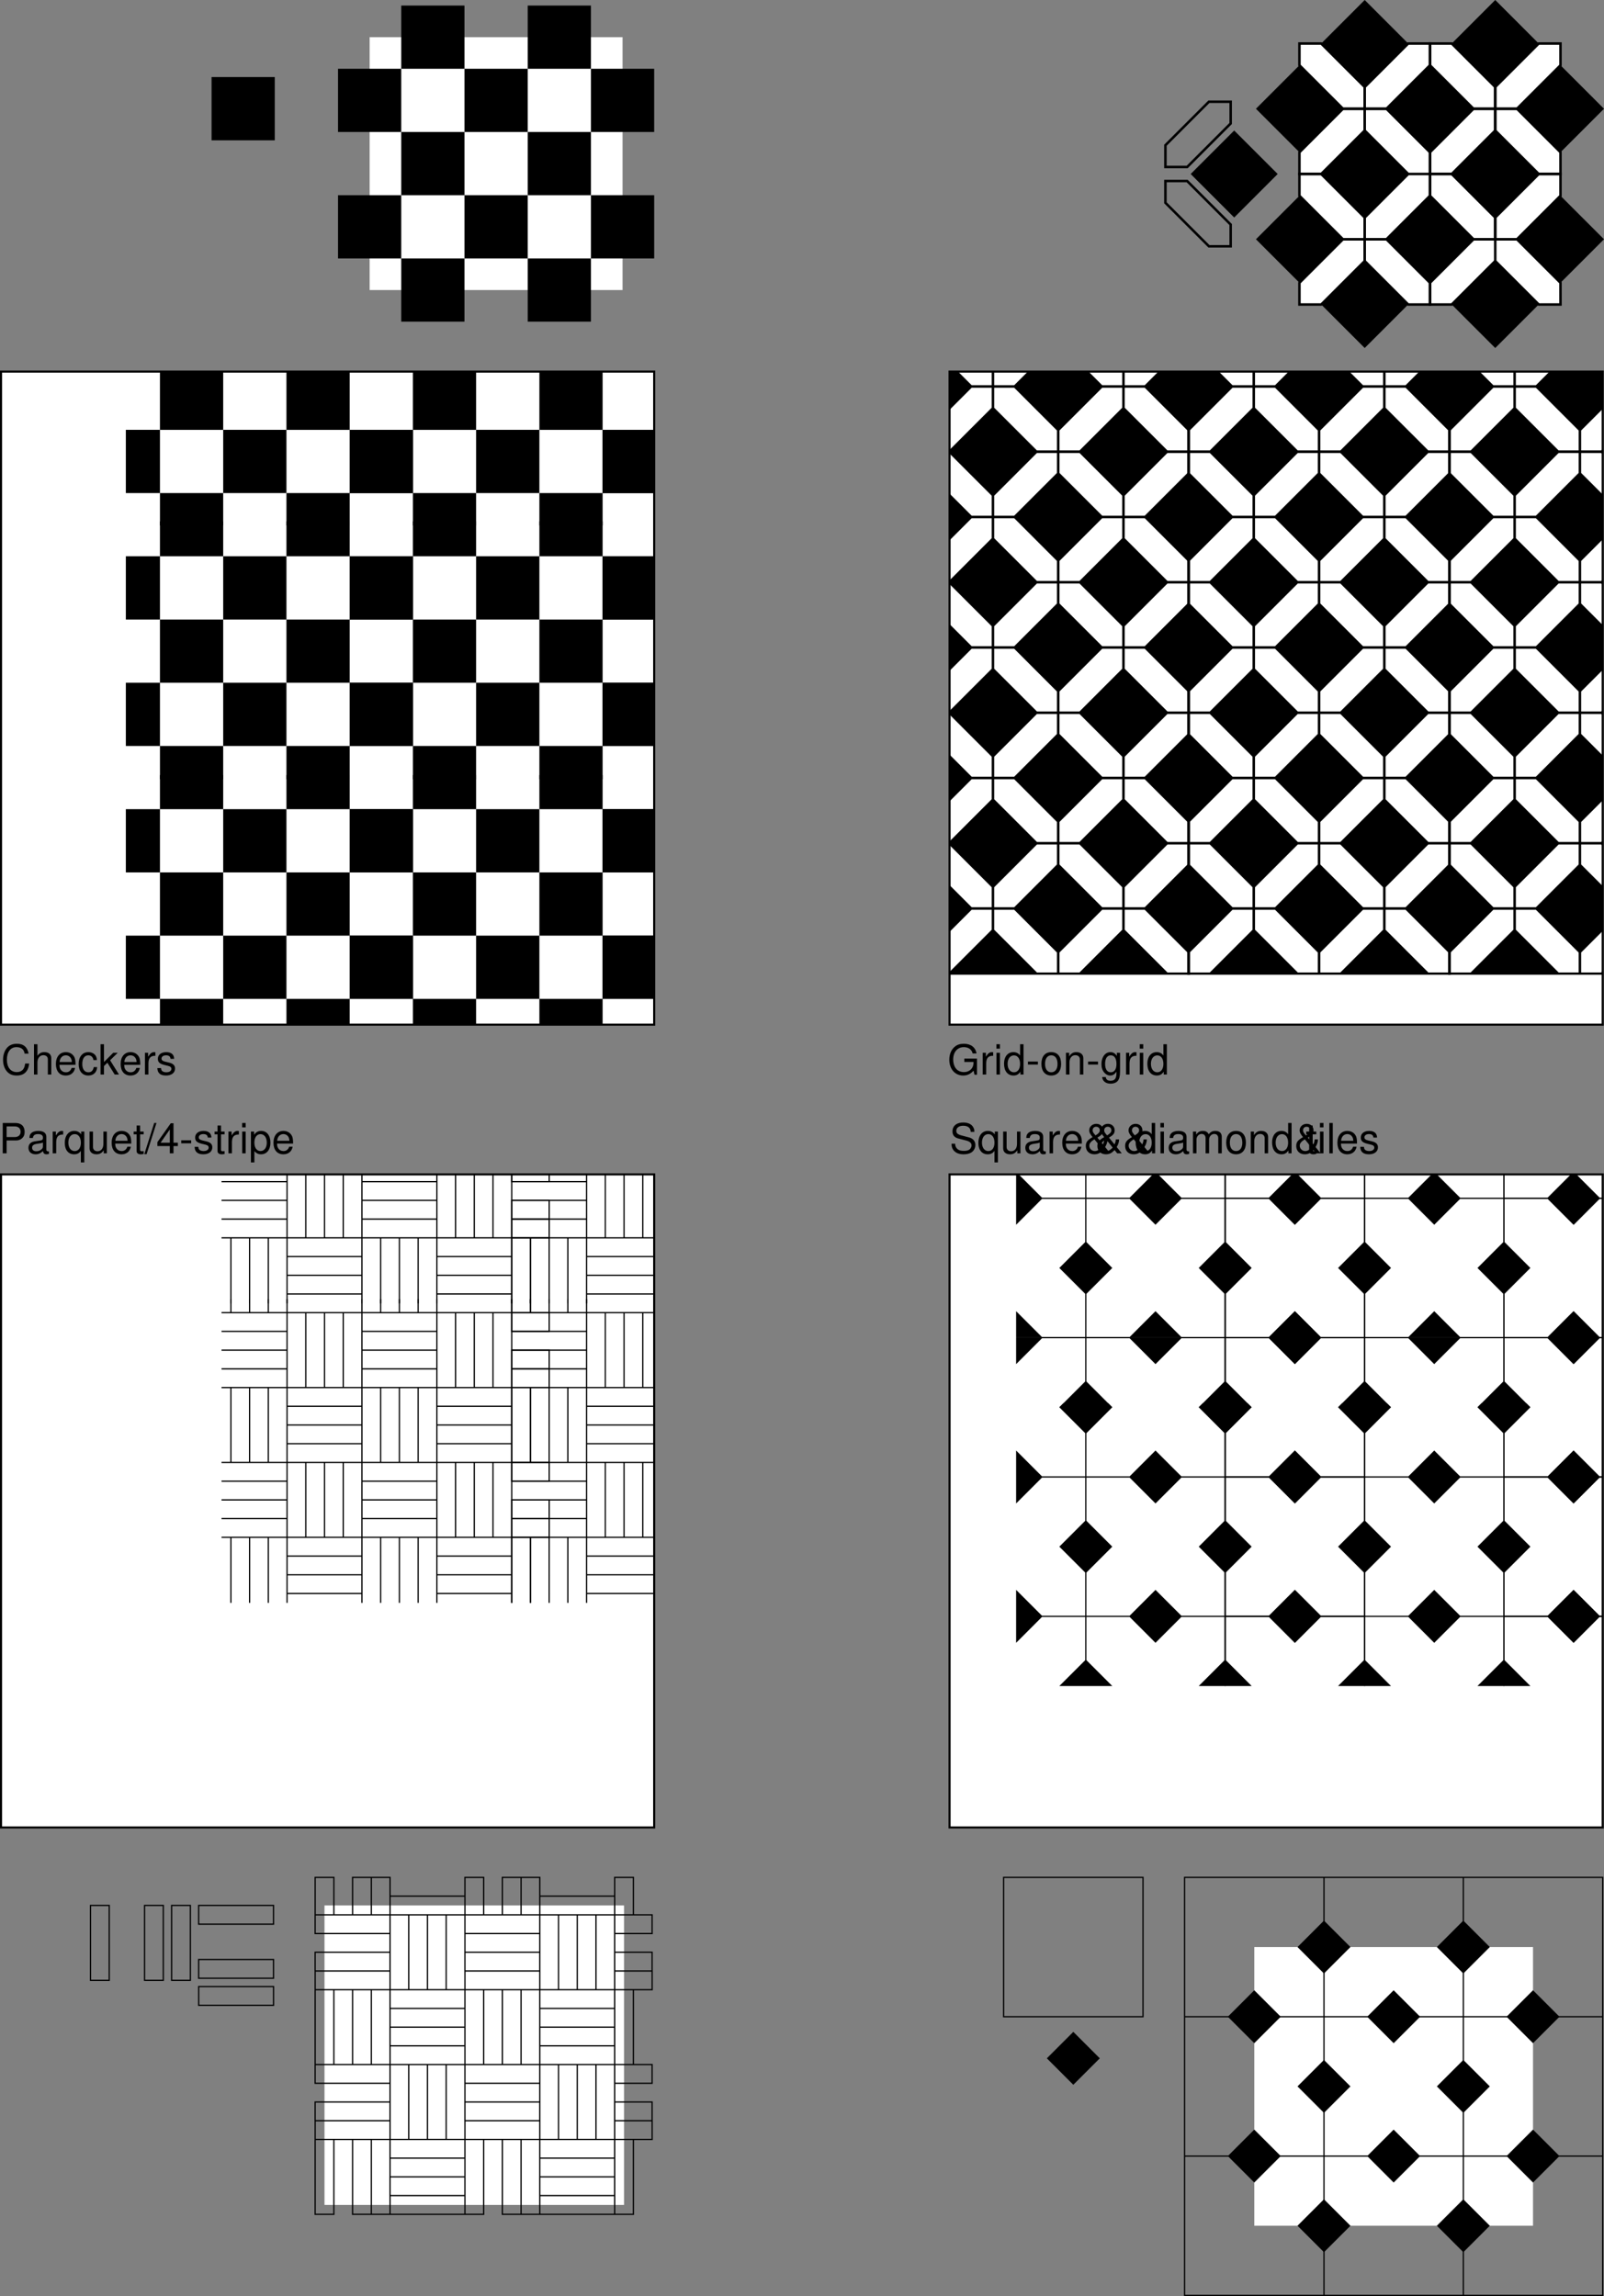
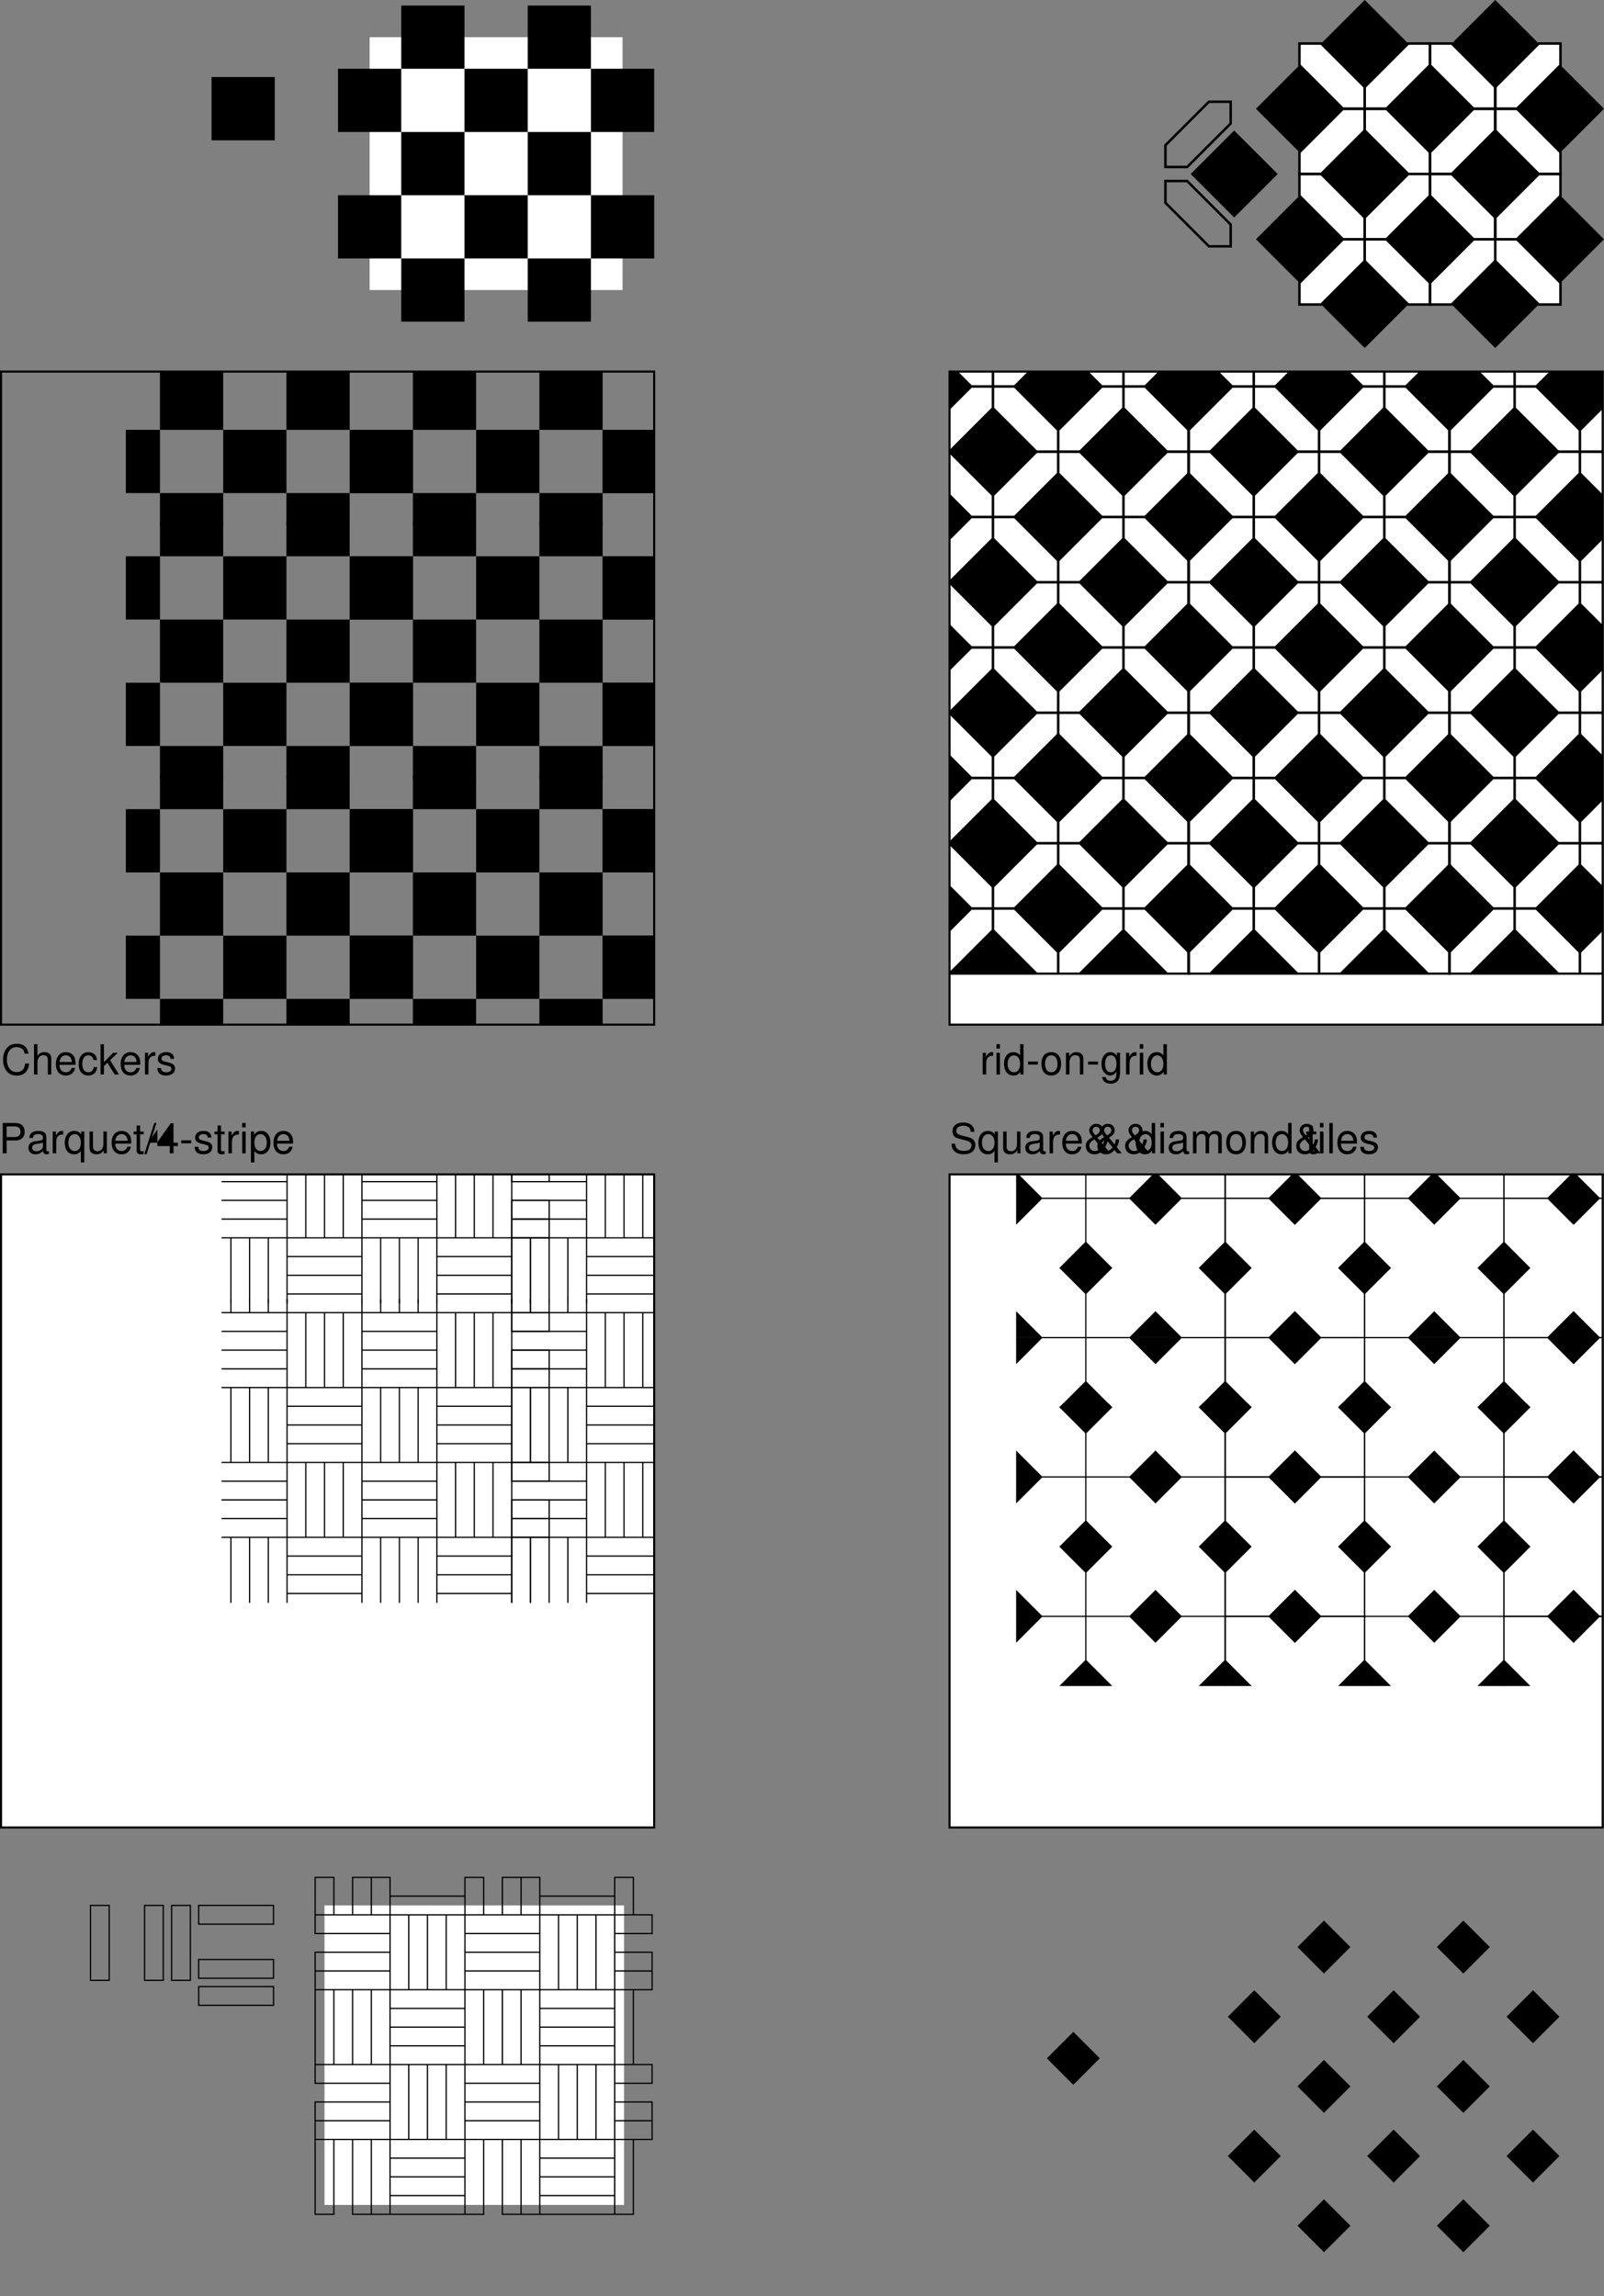
<svg xmlns="http://www.w3.org/2000/svg" xmlns:xlink="http://www.w3.org/1999/xlink" width="385.563" height="551.982">
  <rect width="100%" height="100%" fill="#808080" stroke="none" />
  <defs>
    <path id="a" d="M1.844-3.094h2.281c.578 0 1.031-.172 1.422-.515.437-.407.625-.875.625-1.547 0-1.36-.813-2.14-2.25-2.14H.906V0h.938zm0-.812V-6.47H3.78c.89 0 1.422.485 1.422 1.282 0 .796-.531 1.28-1.422 1.28zm0 0" />
    <path id="b" d="M5.344-.484c-.078.015-.125.015-.172.015-.297 0-.453-.156-.453-.406v-3.078c0-.938-.672-1.438-1.969-1.438-.766 0-1.375.22-1.734.61-.25.265-.344.578-.36 1.093h.828c.079-.64.454-.937 1.235-.937.765 0 1.172.281 1.172.781v.219c-.016.36-.188.5-.875.578-1.172.156-1.36.203-1.672.328-.61.266-.922.719-.922 1.406 0 .938.656 1.547 1.719 1.547.656 0 1.187-.234 1.78-.78.063.546.313.78.86.78.172 0 .282-.03.563-.093zM3.89-1.656c0 .281-.079.453-.329.687-.343.313-.75.469-1.25.469-.64 0-1.015-.313-1.015-.844 0-.547.36-.828 1.25-.953s1.062-.156 1.344-.297zm0 0" />
    <path id="c" d="M.688-5.234V0h.843v-2.719c.016-1.265.532-1.828 1.672-1.797v-.843c-.14-.016-.219-.032-.312-.032-.547 0-.954.329-1.438 1.094v-.937zm0 0" />
    <path id="d" d="M4.953 2.188v-7.422h-.75v.687a1.968 1.968 0 0 0-1.656-.844C1.157-5.39.266-4.266.266-2.516c0 1.704.843 2.75 2.234 2.75.734 0 1.234-.265 1.625-.828v2.781ZM2.656-4.61c.89 0 1.469.796 1.469 2.062 0 1.203-.578 2-1.469 2-.922 0-1.531-.812-1.531-2.031s.61-2.031 1.531-2.031zm0 0" />
    <path id="e" d="M4.813 0v-5.234h-.829v2.968C3.984-1.203 3.438-.5 2.563-.5c-.657 0-1.079-.406-1.079-1.031v-3.703H.656v4.03c0 .876.64 1.438 1.656 1.438.782 0 1.266-.28 1.75-.968V0Zm0 0" />
    <path id="f" d="M5.125-2.344c0-.797-.063-1.281-.203-1.672-.344-.859-1.14-1.375-2.125-1.375-1.453 0-2.39 1.11-2.39 2.844 0 1.735.89 2.781 2.374 2.781 1.203 0 2.031-.687 2.235-1.828h-.829c-.234.688-.703 1.047-1.375 1.047-.53 0-.984-.234-1.265-.672-.203-.297-.266-.593-.281-1.125Zm-3.828-.672c.062-.968.656-1.609 1.5-1.609s1.437.672 1.437 1.61zm0 0" />
    <path id="g" d="M2.547-5.234h-.86v-1.454H.845v1.454H.14v.671h.703v3.97c0 .53.36.827 1.015.827.22 0 .407-.03.688-.078v-.703A1.528 1.528 0 0 1 2.14-.5c-.36 0-.454-.094-.454-.469v-3.594h.86zm0 0" />
    <path id="h" d="M2.297-7.297-.078.203h.547l2.375-7.5zm0 0" />
-     <path id="i" d="M3.266-1.75V0h.89v-1.75h1.047v-.797H4.156v-4.687H3.5L.281-2.688v.938Zm0-.797h-2.22l2.22-3.187zm0 0" />
+     <path id="i" d="M3.266-1.75V0h.89v-1.75h1.047v-.797H4.156v-4.687H3.5L.281-2.688v.938m0-.797h-2.22l2.22-3.187zm0 0" />
    <path id="j" d="M2.844-3.125H.454v.719h2.39Zm0 0" />
    <path id="k" d="M4.375-3.781c0-1.031-.688-1.61-1.89-1.61-1.22 0-2.016.625-2.016 1.594 0 .828.422 1.219 1.656 1.516l.781.187c.578.14.813.36.813.719 0 .5-.485.828-1.219.828-.453 0-.828-.125-1.047-.344-.125-.156-.187-.296-.234-.671H.344C.375-.345 1.063.234 2.438.234c1.312 0 2.156-.656 2.156-1.671 0-.766-.438-1.204-1.485-1.454l-.796-.187c-.688-.156-.97-.375-.97-.75 0-.485.423-.797 1.11-.797.672 0 1.031.297 1.047.844zm0 0" />
    <path id="l" d="M1.5-5.234H.672V0H1.5Zm0-2.063H.656v1.063H1.5Zm0 0" />
    <path id="m" d="M.547 2.188h.828V-.547c.438.531.938.781 1.61.781 1.359 0 2.25-1.093 2.25-2.765 0-1.766-.86-2.86-2.25-2.86-.72 0-1.282.329-1.672.938v-.781H.546ZM2.844-4.61c.922 0 1.515.812 1.515 2.062 0 1.188-.609 2-1.515 2-.89 0-1.469-.797-1.469-2.031 0-1.235.578-2.031 1.469-2.031zm0 0" />
-     <path id="n" d="M7.094-3.844H4.047v.813h2.219v.203c0 1.297-.954 2.234-2.282 2.234-.75 0-1.421-.265-1.843-.734-.485-.516-.766-1.39-.766-2.297 0-1.781 1.016-2.969 2.563-2.969 1.109 0 1.906.578 2.109 1.516h.937c-.25-1.484-1.375-2.328-3.046-2.328-.891 0-1.61.218-2.172.703-.86.687-1.329 1.828-1.329 3.14C.438-1.328 1.813.235 3.781.235c.985 0 1.766-.375 2.485-1.171L6.5.046h.594zm0 0" />
    <path id="o" d="M4.953-7.297h-.828v2.719c-.36-.531-.922-.813-1.61-.813-1.359 0-2.25 1.094-2.25 2.766 0 1.766.86 2.86 2.282 2.86.719 0 1.219-.282 1.656-.922V0h.75zM2.656-4.609c.89 0 1.469.796 1.469 2.046 0 1.22-.578 2.016-1.469 2.016-.922 0-1.531-.812-1.531-2.031s.61-2.031 1.531-2.031zm0 0" />
    <path id="p" d="M2.719-5.39c-1.485 0-2.36 1.046-2.36 2.812C.36-.813 1.234.234 2.734.234c1.47 0 2.36-1.046 2.36-2.78 0-1.813-.86-2.845-2.375-2.845zm.015.765c.938 0 1.5.781 1.5 2.078 0 1.235-.578 2-1.5 2-.937 0-1.5-.765-1.5-2.031s.563-2.047 1.5-2.047zm0 0" />
    <path id="q" d="M.703-5.234V0h.844v-2.89c0-1.063.547-1.766 1.406-1.766.672 0 1.094.39 1.094 1.031V0h.828v-3.953c0-.875-.656-1.438-1.672-1.438-.765 0-1.265.297-1.734 1.032v-.875zm0 0" />
    <path id="r" d="M4.047-5.234v.75c-.422-.625-.89-.907-1.547-.907C1.234-5.39.344-4.203.344-2.53c0 .875.219 1.515.672 2.047.39.468.89.718 1.421.718.626 0 1.079-.28 1.516-.937v.265c0 1.391-.39 1.922-1.422 1.922-.719 0-1.078-.28-1.156-.89h-.86c.079.969.86 1.594 2 1.594.766 0 1.407-.25 1.75-.672.391-.5.548-1.141.548-2.375v-4.375zm-1.469.609c.875 0 1.375.75 1.375 2.078 0 1.266-.5 2-1.375 2-.86 0-1.36-.75-1.36-2.031 0-1.281.5-2.047 1.36-2.047zm0 0" />
    <path id="s" d="M5.953-5.156c0-.5-.016-.64-.187-.969-.391-.844-1.25-1.281-2.47-1.281-1.608 0-2.593.812-2.593 2.14 0 .891.469 1.454 1.422 1.704l1.813.468c.937.25 1.343.61 1.343 1.188 0 .39-.218.781-.515 1-.297.219-.75.312-1.344.312-.797 0-1.328-.187-1.688-.61a1.549 1.549 0 0 1-.375-1.109H.484c0 .657.141 1.11.422 1.5C1.406-.125 2.25.234 3.36.234c.875 0 1.579-.203 2.047-.562.5-.39.797-1.047.797-1.672 0-.906-.547-1.563-1.547-1.828l-1.828-.485c-.875-.25-1.203-.53-1.203-1.093 0-.735.656-1.219 1.64-1.219 1.157 0 1.797.516 1.813 1.469zm0 0" />
    <path id="t" d="M4.938-3.344c0 .36-.125.844-.313 1.188L3.297-3.781c1.031-.594 1.375-1.016 1.375-1.735 0-.921-.688-1.578-1.625-1.578-.969 0-1.719.688-1.719 1.578 0 .47.188.829.813 1.625C.89-3.17.516-2.687.516-1.766c0 1.204.828 2 2.046 2 .5 0 .97-.125 1.329-.359.203-.14.375-.281.765-.656L5.281 0h1.094L5.156-1.516c.36-.562.578-1.218.578-1.828zm-2.094-.969c-.61-.703-.688-.859-.688-1.218 0-.516.328-.86.86-.86.5 0 .859.36.859.844 0 .453-.266.766-1.031 1.234zm1.344 2.938c-.563.594-1 .828-1.516.828-.719 0-1.313-.578-1.313-1.281 0-.563.313-.969 1.22-1.547zm0 0" />
    <path id="u" d="M.703-5.234V0h.844v-3.297c0-.75.547-1.36 1.219-1.36.625 0 .968.376.968 1.048V0h.844v-3.297c0-.75.547-1.36 1.234-1.36.61 0 .97.391.97 1.048V0h.843v-3.938c0-.937-.547-1.453-1.531-1.453-.688 0-1.11.204-1.61.797-.296-.562-.718-.797-1.406-.797-.703 0-1.172.266-1.61.891v-.734zm0 0" />
    <path id="v" d="M1.516-7.297H.687V0h.829zm0 0" />
    <path id="K" d="M6.625-5.031c-.297-1.594-1.219-2.375-2.813-2.375-.984 0-1.765.312-2.312.906C.844-5.781.484-4.734.484-3.562c0 1.203.36 2.234 1.047 2.937.563.578 1.282.86 2.235.86 1.78 0 2.78-.97 3-2.891h-.954c-.078.5-.187.844-.328 1.125-.296.593-.921.937-1.703.937-1.453 0-2.375-1.156-2.375-2.969 0-1.874.875-3.03 2.297-3.03.594 0 1.14.171 1.438.468.265.25.421.547.53 1.094zm0 0" />
    <path id="L" d="M.703-7.297V0h.828v-2.89c0-1.063.563-1.766 1.422-1.766.281 0 .531.078.735.218.25.188.343.438.343.813V0h.828v-3.953c0-.89-.625-1.438-1.656-1.438-.734 0-1.187.235-1.672.875v-2.78zm0 0" />
    <path id="M" d="M4.703-3.484c-.031-.5-.14-.829-.344-1.125-.359-.485-.984-.782-1.718-.782C1.219-5.39.312-4.266.312-2.53c0 1.687.891 2.765 2.313 2.765 1.25 0 2.047-.75 2.14-2.03h-.827c-.141.843-.579 1.25-1.282 1.25-.922 0-1.469-.75-1.469-1.985 0-1.313.532-2.094 1.438-2.094.703 0 1.14.422 1.25 1.14zm0 0" />
    <path id="N" d="M1.406-7.297H.578V0h.828v-2.047l.813-.797L3.984 0h1.032L2.875-3.438l1.828-1.796H3.625L1.406-3.016zm0 0" />
    <path id="x" d="M22.8 7.602V-7.602H7.603V7.602H22.8M-7.602-7.602v-15.203H7.602v15.203H-7.602M53.207 7.602V-7.602H38.004V7.602h15.203M22.801-7.602v-15.203h15.203v15.203H22.8m30.406 0v-15.203H68.41v15.203H53.207M22.801-22.805v-15.199H7.6v15.2h15.2m-30.403-15.2v-15.203H7.602v15.203H-7.602m60.809 15.2v-15.2H38.004v15.2h15.203m-30.406-15.2v-15.203h15.203v15.203H22.8m30.406 0v-15.203H68.41v15.203H53.207M22.801-53.207V-68.41H7.6v15.203h15.2m30.406 0V-68.41H38.004v15.203h15.203" />
    <path id="B" d="M-.3-31.68h5.652l.601.602H-.3zm0 .602h.6v4.808h-.6zm0 4.808h.6l.243.243h-.844zm5.41-4.808h.843L15.988-21.04h-.84zM15.147-21.04h.84v.242h-.597zm.239.242h.601v4.809h-.601zm-15.688-5.23h.844l10.039 10.039h-.844zM9.74-15.988h6.25v.601h-5.653zm5.648 0h5.652l.602.601h-6.254zm0 .601h.601v4.809h-.601zm0 4.809h.605l.242.242h-.847zm5.41-4.809h.844L31.68-5.347h-.844zm10.039 10.04h.844v.242h-.602zm.242.242h.602v4.804h-.602zm-15.691-5.23h.847L26.27-.302h-.844zM25.426-.302h6.254V.3h-5.653zm5.652-31.379h5.652l.602.602h-6.254zm0 .602h.602v4.808h-.602zm0 4.808h.602l.242.243h-.844zm5.41-4.808h.844L47.367-21.04h-.84zm10.04 10.039h.84v.242h-.598zm.238.242h.601v4.809h-.601zm-15.688-5.23h.844l10.038 10.04h-.844zm10.04 10.039h6.25v.601h-5.653zm5.648 0h5.652l.602.601h-6.254zm0 .601h.601v4.809h-.601zm0 4.809h.605l.242.242h-.847zm5.41-4.809h.844l10.039 10.04h-.844zm10.039 10.04h.844v.242h-.602zm.242.242h.602v4.804h-.602zm-15.691-5.23h.847L57.648-.302h-.843zM56.805-.302h6.254V.3h-5.653ZM-.301-63.059h5.653l.601.602H-.3zm0 .602h.602v4.809h-.602zm0 4.809h.602l.242.242h-.844zm5.41-4.809h.844l10.035 10.039h-.84zm10.04 10.039h.84v.242h-.598zm.238.242h.601v4.809h-.601zm-15.688-5.23h.844l10.039 10.039h-.844zM9.74-47.367h6.25v.601h-5.653zm5.648 0h5.652l.602.601h-6.254zm0 .601h.601v4.809h-.601zm0 4.809h.605l.242.242h-.847zm5.41-4.809h.844l10.039 10.04h-.844zm10.039 10.04h.844v.242h-.602zm.242.242h.602v4.804h-.602zm-15.691-5.23h.847L26.27-31.68h-.844zM25.426-31.68h6.254v.602h-5.653zm5.652-31.379h5.652l.602.602h-6.254zm0 .602h.602v4.809h-.602zm0 4.809h.602l.242.242h-.844zm5.41-4.809h.844l10.035 10.039h-.84zm10.04 10.039h.84v.242h-.598zm.238.242h.601v4.809h-.601zm-15.688-5.23h.844L41.96-47.367h-.844zm10.04 10.039h6.25v.601h-5.653zm5.648 0h5.652l.602.601h-6.254zm0 .601h.601v4.809h-.601zm0 4.809h.605l.242.242h-.847zm5.41-4.809h.844l10.039 10.04h-.844zm10.039 10.04h.844v.242h-.602zm.242.242h.602v4.804h-.602zm-15.691-5.23h.847L57.648-31.68h-.843zM56.805-31.68h6.254v.602h-5.653Zm-46.47 15.692h5.653v.601H9.734Zm5.052.601h.601v4.809h-.601zm0 4.809h.601v.242h-.843zm-5.653-4.809h.844L.543-5.352h-.844zM-.3-5.352h.844l-.242.243H-.3zm15.446-4.984h.843L5.953-.3H5.11zM-.301-5.109h.602v4.808h-.602zm0 4.808h6.254l-.601.602H-.301zm42.016-15.687h5.652v.601h-6.254zm5.05.601h.602v4.809h-.601zm0 4.809h.602v.242h-.844zm-5.652-4.809h.844L31.922-5.352h-.844zM31.078-5.352h.844l-.242.243h-.602zm15.445-4.984h.844L37.332-.3h-.844zM31.078-5.109h.602v4.808h-.602zm0 4.808h6.254l-.602.602h-5.652zm-5.05-31.379h5.652v.602h-6.254zm5.05.602h.602v4.808h-.602zm0 4.808h.602v.243h-.844zm-5.652-4.808h.844L16.23-21.04h-.843zM15.386-21.04h.844l-.242.242h-.601zm15.45-4.988h.844l-10.04 10.04h-.843zm-15.45 5.23h.602v4.809h-.601zm0 4.809h6.255l-.602.601h-5.652Zm42.02-15.692h5.653v.602h-6.254zm5.051.602h.602v4.808h-.602zm0 4.808h.602v.243h-.844zm-5.652-4.808h.843L47.61-21.04h-.843zM46.765-21.04h.844l-.242.242h-.601zm15.45-4.988h.844l-10.04 10.039h-.843zm-15.45 5.23h.602v4.809h-.601zm0 4.809h6.255l-.602.601h-5.652Zm-36.43-31.38h5.653v.602H9.734Zm5.052.602h.601v4.809h-.601zm0 4.809h.601v.242h-.843zm-5.653-4.809h.844L.543-36.73h-.844zM-.3-36.73h.844l-.242.242H-.3zm15.446-4.985h.843L5.953-31.68H5.11zM-.301-36.488h.602v4.808h-.602zm0 4.808h6.254l-.601.602H-.301zm42.016-15.687h5.652v.601h-6.254zm5.05.601h.602v4.809h-.601zm0 4.809h.602v.242h-.844zm-5.652-4.809h.844L31.922-36.73h-.844zM31.078-36.73h.844l-.242.242h-.602zm15.445-4.985h.844L37.332-31.68h-.844zm-15.445 5.227h.602v4.808h-.602zm0 4.808h6.254l-.602.602h-5.652zm-5.05-31.379h5.652v.602h-6.254zm5.05.602h.602v4.809h-.602zm0 4.809h.602v.242h-.844zm-5.652-4.809h.844L16.23-52.418h-.843zm-10.04 10.039h.844l-.242.242h-.601zm15.45-4.988h.844L21.64-47.367h-.843zm-15.45 5.23h.602v4.809h-.601zm0 4.809h6.255l-.602.601h-5.652Zm42.02-15.692h5.653v.602h-6.254zm5.051.602h.602v4.809h-.602zm0 4.809h.602v.242h-.844zm-5.652-4.809h.843L47.61-52.418h-.843zm-10.04 10.039h.844l-.242.242h-.601zm15.45-4.988h.844l-10.04 10.039h-.843zm-15.45 5.23h.602v4.809h-.601zm0 4.809h6.255l-.602.601h-5.652ZM0-26.148l10.457 10.46L0-5.23l-10.457-10.457L0-26.148m31.379 0 10.457 10.46L31.379-5.23 20.918-15.687l10.46-10.461m31.38 0 10.46 10.46L62.759-5.23 52.297-15.687l10.46-10.461m-47.07-15.688 10.461 10.457-10.46 10.461L5.23-31.378l10.457-10.458m31.38 0 10.46 10.457-10.46 10.461-10.458-10.46 10.457-10.458M15.687-10.457 26.148 0l-10.46 10.457L5.23 0l10.457-10.457m31.38 0L57.526 0l-10.46 10.457L36.608 0l10.457-10.457M0-57.527l10.457 10.46L0-36.608l-10.457-10.457L0-57.527m31.379 0 10.457 10.46-10.457 10.458-10.461-10.457 10.46-10.461m31.38 0 10.46 10.46-10.46 10.458-10.461-10.457 10.46-10.461M15.688-73.22l10.461 10.461-10.46 10.461L5.23-62.757 15.687-73.22m31.38 0 10.46 10.461-10.46 10.461-10.458-10.46L47.066-73.22" />
    <path id="F" d="M-16.902-50.406h33.804v.297h-33.804zm33.507.297h.297v33.207h-.297zm-33.507 0h.297v33.207h-.297zm0 33.207h33.804v.297h-33.804zm0-67.008h33.804v.297h-33.804zm33.507.297h.297v33.207h-.297zm-33.507 0h.297v33.207h-.297zm0 33.207h33.804v.297h-33.804zm33.507 0h33.801v.297h-33.8Zm33.504.297h.297v33.207h-.297zm-33.504 0h.297v33.207h-.297zm0 33.207h33.801v.297h-33.8Zm0-67.008h33.801v.297h-33.8Zm33.504.297h.297v33.207h-.297zm-33.504 0h.297v33.207h-.297zm0 33.207h33.801v.297h-33.8Zm33.504 0H83.91v.297h-33.8Zm33.504.297h.297v33.207h-.297zm-33.504 0h.297v33.207h-.297zm0 33.207H83.91v.297h-33.8Zm0-67.008H83.91v.297h-33.8Zm33.504.297h.297v33.207h-.297zm-33.504 0h.297v33.207h-.297zm0 33.207H83.91v.297h-33.8Zm-67.011 33.504h33.804v.297h-33.804zm33.507.297h.297v33.207h-.297zm-33.507 0h.297v33.207h-.297zm0 33.207h33.804v.296h-33.804Zm33.507-33.504h33.801v.297h-33.8Zm33.504.297h.297v33.207h-.297zm-33.504 0h.297v33.207h-.297zm0 33.207h33.801v.296h-33.8ZM50.11-16.902h33.8v.297h-33.8Zm33.504.297h.297v33.207h-.297zm-33.504 0h.297v33.207h-.297zm0 33.207h33.8v.296h-33.8ZM23.117-33.504l-6.363-6.367-6.367 6.367 6.367 6.363 6.363-6.363m33.504 0-6.363-6.367-6.363 6.367 6.363 6.363 6.363-6.363M23.117-67.012l-6.363-6.363-6.367 6.363 6.367 6.367 6.363-6.367m33.504 0-6.363-6.363-6.363 6.363 6.363 6.367 6.363-6.367M6.363-16.754 0-23.117l-6.363 6.363L0-10.387l6.363-6.367m33.508 0-6.367-6.363-6.363 6.363 6.363 6.367 6.367-6.367M6.363-50.258 0-56.62l-6.363 6.363L0-43.89l6.363-6.367m33.508 0-6.367-6.363-6.363 6.363 6.363 6.367 6.367-6.367M23.117 0l-6.363-6.363L10.387 0l6.367 6.363L23.117 0m33.504 0-6.363-6.363L43.895 0l6.363 6.363L56.62 0m16.754-16.754-6.363-6.363-6.367 6.363 6.367 6.367 6.363-6.367m0-33.504-6.363-6.363-6.367 6.363 6.367 6.367 6.363-6.367" />
    <path id="I" d="M15.605-6.898h18.297v.296H15.605Zm18 .296h.297v4.204h-.297zm-18 0h.297v4.204h-.297zm0 4.204h18.297v.296H15.605Zm36.004-4.5h18.297v.296H51.61Zm18 .296h.297v4.204h-.297zm-18 0h.297v4.204h-.297zm0 4.204h18.297v.296H51.61Zm-54.007-22.5h18.3v.296h-18.3Zm18.003.296h.297v4.2h-.297zm-18.003 0h.296v4.2h-.296zm0 4.2h18.3v.297h-18.3Zm36.003-4.496h18.301v.296h-18.3Zm18.004.296h.297v4.2h-.297zm-18.004 0h.297v4.2h-.297zm0 4.2h18.301v.297h-18.3Zm36.004-4.496h9.301v.296h-9.3zm9.004.296h.297v4.2h-.297zm-9.004 0h.297v4.2h-.297zm0 4.2h9.301v.297h-9.3zm-54.004-22.5h18.297v.297H15.605Zm18 .297h.297v4.203h-.297zm-18 0h.297v4.203h-.297zm0 4.203h18.297v.297H15.605Zm36.004-4.5h18.297v.297H51.61Zm18 .297h.297v4.203h-.297zm-18 0h.297v4.203h-.297zm0 4.203h18.297v.297H51.61ZM-2.398-60.906h18.3v.297h-18.3Zm18.003.297h.297v4.203h-.297zm-18.003 0h.296v4.203h-.296zm0 4.203h18.3v.297h-18.3Zm36.003-4.5h18.301v.297h-18.3Zm18.004.297h.297v4.203h-.297zm-18.004 0h.297v4.203h-.297zm0 4.203h18.301v.297h-18.3Zm36.004-4.5h9.301v.297h-9.3zm9.004.297h.297v4.203h-.297zm-9.004 0h.297v4.203h-.297zm0 4.203h9.301v.297h-9.3zM15.605-15.898h18.297v.296H15.605Zm18 .296h.297v4.204h-.297zm-18 0h.297v4.204h-.297zm0 4.204h18.297v.296H15.605Zm36.004-4.5h18.297v.296H51.61Zm18 .296h.297v4.204h-.297zm-18 0h.297v4.204h-.297zm0 4.204h18.297v.296H51.61ZM-2.398-33.902h18.3v.297h-18.3Zm18.003.297h.297v4.203h-.297zm-18.003 0h.296v4.203h-.296zm0 4.203h18.3v.297h-18.3Zm36.003-4.5h18.301v.297h-18.3Zm18.004.297h.297v4.203h-.297zm-18.004 0h.297v4.203h-.297zm0 4.203h18.301v.297h-18.3Zm36.004-4.5h9.301v.297h-9.3zm9.004.297h.297v4.203h-.297zm-9.004 0h.297v4.203h-.297zm0 4.203h9.301v.297h-9.3zm-54.004-22.5h18.297v.297H15.605Zm18 .297h.297v4.203h-.297zm-18 0h.297v4.203h-.297zm0 4.203h18.297v.297H15.605Zm36.004-4.5h18.297v.297H51.61Zm18 .297h.297v4.203h-.297zm-18 0h.297v4.203h-.297zm0 4.203h18.297v.297H51.61ZM-2.398-69.906h18.3v.297h-18.3Zm18.003.297h.297v4.203h-.297zm-18.003 0h.296v4.203h-.296zm0 4.203h18.3v.297h-18.3Zm36.003-4.5h18.301v.297h-18.3Zm18.004.297h.297v4.203h-.297zm-18.004 0h.297v4.203h-.297zm0 4.203h18.301v.297h-18.3Zm36.004-4.5h9.301v.297h-9.3zm9.004.297h.297v4.203h-.297zm-9.004 0h.297v4.203h-.297zm0 4.203h9.301v.297h-9.3ZM6.602-15.898h4.796v.296H6.602Zm4.5.296h.296V2.102h-.296zm-4.5 0h.296V2.102h-.296Zm0 17.704h4.796v.296H6.602Zm36.007-18h4.797v.296H42.61zm4.5.296h.297V2.102h-.297zm-4.5 0h.297V2.102h-.297zm0 17.704h4.797v.296H42.61ZM24.605-33.902h4.797v.297h-4.797zm4.5.297h.297v17.703h-.297zm-4.5 0h.297v17.703h-.297zm0 17.703h4.797v.297h-4.797zm36.004-18h4.797v.297H60.61zm4.5.297h.297v17.703h-.297zm-4.5 0h.297v17.703h-.297zm0 17.703h4.797v.297H60.61zm-54.007-36h4.796v.297H6.602Zm4.5.297h.296v17.703h-.296zm-4.5 0h.296v17.703h-.296Zm0 17.703h4.796v.297H6.602Zm36.007-18h4.797v.297H42.61zm4.5.297h.297v17.703h-.297zm-4.5 0h.297v17.703h-.297zm0 17.703h4.797v.297H42.61ZM24.605-69.906h4.797v.297h-4.797zm4.5.297h.297v17.703h-.297zm-4.5 0h.297v17.703h-.297zm0 17.703h4.797v.297h-4.797zm36.004-18h4.797v.297H60.61zm4.5.297h.297v17.703h-.297zm-4.5 0h.297v17.703h-.297zm0 17.703h4.797v.297H60.61zm-54.007-27h4.796v.297H6.602Zm4.5.297h.296v8.703h-.296zm-4.5 0h.296v8.703h-.296Zm0 8.703h4.796v.297H6.602Zm36.007-9h4.797v.297H42.61zm4.5.297h.297v8.703h-.297zm-4.5 0h.297v8.703h-.297zm0 8.703h4.797v.297H42.61zM11.102-15.898h4.8v.296h-4.8zm4.503.296h.297V2.102h-.297zm-4.503 0h.296V2.102h-.296zm0 17.704h4.8v.296h-4.8zm36.007-18h4.797v.296H47.11zm4.5.296h.297V2.102h-.297zm-4.5 0h.297V2.102h-.297zm0 17.704h4.797v.296H47.11ZM29.105-33.902h4.797v.297h-4.797zm4.5.297h.297v17.703h-.297zm-4.5 0h.297v17.703h-.297zm0 17.703h4.797v.297h-4.797zm36.004-18h4.797v.297H65.11zm4.5.297h.297v17.703h-.297zm-4.5 0h.297v17.703h-.297zm0 17.703h4.797v.297H65.11zm-54.007-36h4.8v.297h-4.8zm4.503.297h.297v17.703h-.297zm-4.503 0h.296v17.703h-.296zm0 17.703h4.8v.297h-4.8zm36.007-18h4.797v.297H47.11zm4.5.297h.297v17.703h-.297zm-4.5 0h.297v17.703h-.297zm0 17.703h4.797v.297H47.11ZM29.105-69.906h4.797v.297h-4.797zm4.5.297h.297v17.703h-.297zm-4.5 0h.297v17.703h-.297zm0 17.703h4.797v.297h-4.797zm36.004-18h4.797v.297H65.11zm4.5.297h.297v17.703h-.297zm-4.5 0h.297v17.703h-.297zm0 17.703h4.797v.297H65.11zm-54.007-27h4.8v.297h-4.8zm4.503.297h.297v8.703h-.297zm-4.503 0h.296v8.703h-.296zm0 8.703h4.8v.297h-4.8zm36.007-9h4.797v.297H47.11zm4.5.297h.297v8.703h-.297zm-4.5 0h.297v8.703h-.297zm0 8.703h4.797v.297H47.11zM-2.398-15.898h4.796v.296h-4.796zm4.5.296h.296V2.102h-.296Zm-4.5 0h.296V2.102h-.296zm0 17.704h4.796v.296h-4.796zm36.003-18h4.797v.296h-4.797zm4.5.296h.297V2.102h-.297zm-4.5 0h.297V2.102h-.297zm0 17.704h4.797v.296h-4.797zm36.004-18h4.801v.296h-4.8zm4.504.296h.297V2.102h-.297zm-4.504 0h.297V2.102h-.297zm0 17.704h4.801v.296h-4.8ZM15.605-33.902h4.797v.297h-4.797zm4.5.297h.297v17.703h-.297zm-4.5 0h.297v17.703h-.297zm0 17.703h4.797v.297h-4.797zm36.004-18h4.797v.297H51.61zm4.5.297h.297v17.703h-.297zm-4.5 0h.297v17.703h-.297zm0 17.703h4.797v.297H51.61zm-54.007-36h4.796v.297h-4.796zm4.5.297h.296v17.703h-.296Zm-4.5 0h.296v17.703h-.296zm0 17.703h4.796v.297h-4.796zm36.003-18h4.797v.297h-4.797zm4.5.297h.297v17.703h-.297zm-4.5 0h.297v17.703h-.297zm0 17.703h4.797v.297h-4.797zm36.004-18h4.801v.297h-4.8zm4.504.297h.297v17.703h-.297zm-4.504 0h.297v17.703h-.297zm0 17.703h4.801v.297h-4.8ZM15.605-69.906h4.797v.297h-4.797zm4.5.297h.297v17.703h-.297zm-4.5 0h.297v17.703h-.297zm0 17.703h4.797v.297h-4.797zm36.004-18h4.797v.297H51.61zm4.5.297h.297v17.703h-.297zm-4.5 0h.297v17.703h-.297zm0 17.703h4.797v.297H51.61zm-54.007-27h4.796v.297h-4.796zm4.5.297h.296v8.703h-.296Zm-4.5 0h.296v8.703h-.296zm0 8.703h4.796v.297h-4.796zm36.003-9h4.797v.297h-4.797zm4.5.297h.297v8.703h-.297zm-4.5 0h.297v8.703h-.297zm0 8.703h4.797v.297h-4.797zm36.004-9h4.801v.297h-4.8zm4.504.297h.297v8.703h-.297zm-4.504 0h.297v8.703h-.297zm0 8.703h4.801v.297h-4.8ZM15.605-2.398h18.297v.296H15.605Zm18 .296h.297v4.204h-.297zm-18 0h.297v4.204h-.297zm0 4.204h18.297v.296H15.605Zm36.004-4.5h18.297v.296H51.61Zm18 .296h.297v4.204h-.297zm-18 0h.297v4.204h-.297zm0 4.204h18.297v.296H51.61Zm-54.007-22.5h18.3v.296h-18.3Zm18.003.296h.297v4.2h-.297zm-18.003 0h.296v4.2h-.296zm0 4.2h18.3v.297h-18.3Zm36.003-4.496h18.301v.296h-18.3Zm18.004.296h.297v4.2h-.297zm-18.004 0h.297v4.2h-.297zm0 4.2h18.301v.297h-18.3Zm36.004-4.496h9.301v.296h-9.3zm9.004.296h.297v4.2h-.297zm-9.004 0h.297v4.2h-.297zm0 4.2h9.301v.297h-9.3zm-54.004-22.5h18.297v.297H15.605Zm18 .297h.297v4.203h-.297zm-18 0h.297v4.203h-.297zm0 4.203h18.297v.297H15.605Zm36.004-4.5h18.297v.297H51.61Zm18 .297h.297v4.203h-.297zm-18 0h.297v4.203h-.297zm0 4.203h18.297v.297H51.61Zm-54.007-22.5h18.3v.297h-18.3Zm18.003.297h.297v4.199h-.297zm-18.003 0h.296v4.199h-.296zm0 4.199h18.3v.297h-18.3Zm36.003-4.496h18.301v.297h-18.3Zm18.004.297h.297v4.199h-.297zm-18.004 0h.297v4.199h-.297zm0 4.199h18.301v.297h-18.3Zm36.004-4.496h9.301v.297h-9.3zm9.004.297h.297v4.199h-.297zm-9.004 0h.297v4.199h-.297zm0 4.199h9.301v.297h-9.3zm-54.004-22.5h18.297v.297H15.605Zm18 .297h.297v4.203h-.297zm-18 0h.297v4.203h-.297zm0 4.203h18.297v.297H15.605Zm36.004-4.5h18.297v.297H51.61Zm18 .297h.297v4.203h-.297zm-18 0h.297v4.203h-.297zm0 4.203h18.297v.297H51.61Zm0 0" />
    <clipPath id="w">
      <path d="M121 305h127v60H121Zm0 0" />
    </clipPath>
    <clipPath id="y">
      <path d="M121 244h127v62H121Zm0 0" />
    </clipPath>
    <clipPath id="z">
      <path d="M121 208h127v37H121Zm0 0" />
    </clipPath>
    <clipPath id="A">
      <path d="M319 290h157v63H319Zm0 0" />
    </clipPath>
    <clipPath id="C">
      <path d="M319 227h157v64H319Zm0 0" />
    </clipPath>
    <clipPath id="D">
      <path d="M319 208h157v20H319Zm0 0" />
    </clipPath>
    <clipPath id="E">
      <path d="M335 456h141v68H335Zm0 0" />
    </clipPath>
    <clipPath id="G">
      <path d="M335 401h141v56H335Zm0 0" />
    </clipPath>
    <clipPath id="H">
      <path d="M144 431h104v73H144Zm0 0" />
    </clipPath>
    <clipPath id="J">
      <path d="M144 401h104v31H144Zm0 0" />
    </clipPath>
  </defs>
  <g transform="translate(-90.75 -118.668)">
    <use xlink:href="#a" width="100%" height="100%" x="90.5" y="395.935" />
    <use xlink:href="#b" width="100%" height="100%" x="97.17" y="395.935" />
    <use xlink:href="#c" width="100%" height="100%" x="102.73" y="395.935" />
    <use xlink:href="#d" width="100%" height="100%" x="106.06" y="395.935" />
    <use xlink:href="#e" width="100%" height="100%" x="111.62" y="395.935" />
    <use xlink:href="#f" width="100%" height="100%" x="117.18" y="395.935" />
    <use xlink:href="#g" width="100%" height="100%" x="122.74" y="395.935" />
    <use xlink:href="#h" width="100%" height="100%" x="125.52" y="395.935" />
    <use xlink:href="#i" width="100%" height="100%" x="128.3" y="395.935" />
    <use xlink:href="#j" width="100%" height="100%" x="133.86" y="395.935" />
    <use xlink:href="#k" width="100%" height="100%" x="137.19" y="395.935" />
    <use xlink:href="#g" width="100%" height="100%" x="142.19" y="395.935" />
    <use xlink:href="#c" width="100%" height="100%" x="144.97" y="395.935" />
    <use xlink:href="#l" width="100%" height="100%" x="148.3" y="395.935" />
    <use xlink:href="#m" width="100%" height="100%" x="150.52" y="395.935" />
    <use xlink:href="#f" width="100%" height="100%" x="156.08" y="395.935" />
  </g>
  <g transform="translate(-90.75 -118.668)">
    <use xlink:href="#n" width="100%" height="100%" x="318.5" y="377" />
    <use xlink:href="#c" width="100%" height="100%" x="326.28" y="377" />
    <use xlink:href="#l" width="100%" height="100%" x="329.61" y="377" />
    <use xlink:href="#o" width="100%" height="100%" x="331.83" y="377" />
    <use xlink:href="#j" width="100%" height="100%" x="337.39" y="377" />
    <use xlink:href="#p" width="100%" height="100%" x="340.72" y="377" />
    <use xlink:href="#q" width="100%" height="100%" x="346.28" y="377" />
    <use xlink:href="#j" width="100%" height="100%" x="351.84" y="377" />
    <use xlink:href="#r" width="100%" height="100%" x="355.17" y="377" />
    <use xlink:href="#c" width="100%" height="100%" x="360.73" y="377" />
    <use xlink:href="#l" width="100%" height="100%" x="364.06" y="377" />
    <use xlink:href="#o" width="100%" height="100%" x="366.28" y="377" />
  </g>
  <g transform="translate(-90.75 -118.668)">
    <use xlink:href="#s" width="100%" height="100%" x="319" y="395.935" />
    <use xlink:href="#d" width="100%" height="100%" x="325.67" y="395.935" />
    <use xlink:href="#e" width="100%" height="100%" x="331.23" y="395.935" />
    <use xlink:href="#b" width="100%" height="100%" x="336.79" y="395.935" />
    <use xlink:href="#c" width="100%" height="100%" x="342.35" y="395.935" />
    <use xlink:href="#f" width="100%" height="100%" x="345.68" y="395.935" />
    <use xlink:href="#t" width="100%" height="100%" x="351.24" y="395.935" />
    <use xlink:href="#t" width="100%" height="100%" x="354.02" y="395.935" />
    <use xlink:href="#t" width="100%" height="100%" x="360.69" y="395.935" />
    <use xlink:href="#o" width="100%" height="100%" x="363.47" y="395.935" />
    <use xlink:href="#l" width="100%" height="100%" x="369.03" y="395.935" />
    <use xlink:href="#b" width="100%" height="100%" x="371.25" y="395.935" />
    <use xlink:href="#u" width="100%" height="100%" x="376.81" y="395.935" />
    <use xlink:href="#p" width="100%" height="100%" x="385.14" y="395.935" />
    <use xlink:href="#q" width="100%" height="100%" x="390.7" y="395.935" />
    <use xlink:href="#o" width="100%" height="100%" x="396.26" y="395.935" />
    <use xlink:href="#t" width="100%" height="100%" x="401.82" y="395.935" />
    <use xlink:href="#g" width="100%" height="100%" x="404.6" y="395.935" />
    <use xlink:href="#l" width="100%" height="100%" x="407.38" y="395.935" />
    <use xlink:href="#v" width="100%" height="100%" x="409.6" y="395.935" />
    <use xlink:href="#f" width="100%" height="100%" x="411.82" y="395.935" />
    <use xlink:href="#k" width="100%" height="100%" x="417.38" y="395.935" />
  </g>
-   <path fill="#fff" d="M157.25 246.332v-157H.25v157h157" />
  <g clip-path="url(#w)" transform="translate(-90.75 -118.668)">
    <use xlink:href="#x" width="100%" height="100%" x="121.599" y="366.407" />
    <use xlink:href="#x" width="100%" height="100%" x="182.399" y="366.407" />
    <use xlink:href="#x" width="100%" height="100%" x="243.199" y="366.407" />
  </g>
  <g clip-path="url(#y)" transform="translate(-90.75 -118.668)">
    <use xlink:href="#x" width="100%" height="100%" x="121.599" y="305.608" />
    <use xlink:href="#x" width="100%" height="100%" x="182.399" y="305.608" />
    <use xlink:href="#x" width="100%" height="100%" x="243.199" y="305.608" />
  </g>
  <g clip-path="url(#z)" transform="translate(-90.75 -118.668)">
    <use xlink:href="#x" width="100%" height="100%" x="121.599" y="244.809" />
    <use xlink:href="#x" width="100%" height="100%" x="182.399" y="244.809" />
    <use xlink:href="#x" width="100%" height="100%" x="243.199" y="244.809" />
  </g>
  <path fill="none" stroke="#000" stroke-width=".5" d="M157.25 246.332v-157H.25v157Zm0 0" />
  <path fill="#fff" d="M385.25 246.332v-157h-157v157h157" />
  <g clip-path="url(#A)" transform="translate(-90.75 -118.668)">
    <use xlink:href="#B" width="100%" height="100%" x="313.74" y="352.764" />
    <use xlink:href="#B" width="100%" height="100%" x="376.44" y="352.764" />
    <use xlink:href="#B" width="100%" height="100%" x="439.14" y="352.764" />
  </g>
  <g clip-path="url(#C)" transform="translate(-90.75 -118.668)">
    <use xlink:href="#B" width="100%" height="100%" x="313.74" y="290.016" />
    <use xlink:href="#B" width="100%" height="100%" x="376.44" y="290.016" />
    <use xlink:href="#B" width="100%" height="100%" x="439.14" y="290.016" />
  </g>
  <g clip-path="url(#D)" transform="translate(-90.75 -118.668)">
    <use xlink:href="#B" width="100%" height="100%" x="313.74" y="227.268" />
    <use xlink:href="#B" width="100%" height="100%" x="376.44" y="227.268" />
    <use xlink:href="#B" width="100%" height="100%" x="439.14" y="227.268" />
  </g>
  <path fill="none" stroke="#000" stroke-width=".5" d="M385.25 246.332v-157h-157v157Zm0 0" />
  <path fill="#fff" d="M385.25 439.332v-157h-157v157h157" />
  <g clip-path="url(#E)" transform="translate(-90.75 -118.668)">
    <use xlink:href="#F" width="100%" height="100%" x="335" y="524" />
    <use xlink:href="#F" width="100%" height="100%" x="402" y="524" />
    <use xlink:href="#F" width="100%" height="100%" x="469" y="524" />
  </g>
  <g clip-path="url(#G)" transform="translate(-90.75 -118.668)">
    <use xlink:href="#F" width="100%" height="100%" x="335" y="457" />
    <use xlink:href="#F" width="100%" height="100%" x="402" y="457" />
    <use xlink:href="#F" width="100%" height="100%" x="469" y="457" />
  </g>
  <path fill="none" stroke="#000" stroke-width=".5" d="M385.25 439.332v-157h-157v157zm0 0" />
  <path fill="#fff" d="M157.25 439.332v-157H.25v157h157" />
  <g clip-path="url(#H)" transform="translate(-90.75 -118.668)">
    <use xlink:href="#I" width="100%" height="100%" x="144" y="504" />
    <use xlink:href="#I" width="100%" height="100%" x="216" y="504" />
  </g>
  <g clip-path="url(#J)" transform="translate(-90.75 -118.668)">
    <use xlink:href="#I" width="100%" height="100%" x="144" y="432" />
    <use xlink:href="#I" width="100%" height="100%" x="216" y="432" />
  </g>
  <path fill="none" stroke="#000" stroke-width=".5" d="M157.25 439.332v-157H.25v157zm0 0" />
  <g transform="translate(-90.75 -118.668)">
    <use xlink:href="#K" width="100%" height="100%" x="91" y="377" />
    <use xlink:href="#L" width="100%" height="100%" x="98.22" y="377" />
    <use xlink:href="#f" width="100%" height="100%" x="103.78" y="377" />
    <use xlink:href="#M" width="100%" height="100%" x="109.34" y="377" />
    <use xlink:href="#N" width="100%" height="100%" x="114.34" y="377" />
    <use xlink:href="#f" width="100%" height="100%" x="119.34" y="377" />
    <use xlink:href="#c" width="100%" height="100%" x="124.9" y="377" />
    <use xlink:href="#k" width="100%" height="100%" x="128.23" y="377" />
  </g>
  <path fill="#fff" d="M150 458.078v72H78v-72h72m-90.25 66 6 6m-6 0 6-6" />
  <path fill="none" stroke="#000" stroke-width=".3" d="M65.75 475.578v-4.5h-18v4.5zm46 52.25v-4.496h-18v4.496zm36 0v-4.496h-18v4.496zm-54-18v-4.496h-18v4.496zm36 0v-4.496h-18v4.496zm27 0v-4.496h-9v4.496zm-45-18v-4.496h-18v4.496zm36 0v-4.496h-18v4.496zm-54-18v-4.496h-18v4.496zm36 0v-4.496h-18v4.496zm27 0v-4.496h-9v4.496zm-91-11.25v-4.5h-18v4.5zm46 56.254v-4.5h-18v4.5zm36 0v-4.5h-18v4.5zm-54-18v-4.5h-18v4.5zm36 0v-4.5h-18v4.5zm27 0v-4.5h-9v4.5zm-45-18v-4.5h-18v4.5zm36 0v-4.5h-18v4.5zm-54-18v-4.5h-18v4.5zm36 0v-4.5h-18v4.5zm27 0v-4.5h-9v4.5zm-117.5-6.754h-4.5v18h4.5zm50 56.254h-4.5v17.996h4.5zm36 0h-4.5v17.996h4.5zm-18-18h-4.5v17.996h4.5zm36 0h-4.5v17.996h4.5zm-54-18h-4.5v17.996h4.5zm36 0h-4.5v17.996h4.5zm-18-18h-4.5v17.996h4.5zm36 0h-4.5v17.996h4.5zm-54-9h-4.5v8.996h4.5zm36 0h-4.5v8.996h4.5zm-79.5 6.746h-4.5v18h4.5zm48 56.254h-4.5v17.996h4.5zm36 0h-4.5v17.996h4.5zm-18-18h-4.5v17.996h4.5zm36 0h-4.5v17.996h4.5zm-54-18h-4.5v17.996h4.5zm36 0h-4.5v17.996h4.5zm-18-18h-4.5v17.996h4.5zm36 0h-4.5v17.996h4.5zm-54-9h-4.5v8.996h4.5zm36 0h-4.5v8.996h4.5zm-103.5 6.746h-4.5v18h4.5zm54 56.254h-4.5v17.996h4.5zm36 0h-4.5v17.996h4.5zm36 0h-4.5v17.996h4.5zm-54-18h-4.5v17.996h4.5zm36 0h-4.5v17.996h4.5zm-54-18h-4.5v17.996h4.5zm36 0h-4.5v17.996h4.5zm36 0h-4.5v17.996h4.5zm-54-18h-4.5v17.996h4.5zm36 0h-4.5v17.996h4.5zm-54-9h-4.5v8.996h4.5zm36 0h-4.5v8.996h4.5zm36 0h-4.5v8.996h4.5zm-86.5 30.746v-4.5h-18v4.5zm46 50.25v-4.496h-18v4.496zm36 0v-4.496h-18v4.496zm-54-18v-4.496h-18v4.496zm36 0v-4.496h-18v4.496zm27 0v-4.496h-9v4.496zm-45-18v-4.496h-18v4.496zm36 0v-4.496h-18v4.496zm-54-18v-4.496h-18v4.496zm36 0v-4.496h-18v4.496zm27 0v-4.496h-9v4.496zm-45-18v-4.496h-18v4.496zm36 0v-4.496h-18v4.496zm0 0" />
  <path fill="#fff" d="M375.105 10.46v62.747h-62.75V10.461h62.75m-83.183 56.746 6 6m-6 0 6-6" />
  <path fill="none" stroke="#000" stroke-width=".6" d="M312.355 47.063v-5.231h5.23l10.458 10.461v5.23h-5.23zm0 0" />
  <path fill="none" stroke="#000" stroke-width=".6" d="M343.73 67.98v5.227h-5.23L328.043 62.75v-5.23h5.23zm0-20.917v-5.231h5.23l10.458 10.461v5.23h-5.23zm0 0" />
  <path fill="none" stroke="#000" stroke-width=".6" d="m375.102 67.98.004 5.227h-5.231L359.418 62.75v-5.23h5.227zm-62.747-52.292V10.46h5.23l10.458 10.457v5.23h-5.23zm31.375 20.917v5.227h-5.23l-10.457-10.457v-5.227h5.23zm0-20.917V10.46h5.23l10.458 10.457v5.23h-5.23zm31.372 20.917.004 5.227h-5.231l-10.457-10.457v-5.227h5.227zm-94.965 12.149v-5.23h5.23l10.457 10.46v5.227h-5.23zm42.676 8.766h5.23v5.23l-10.457 10.457h-5.23V67.98zm31.375 0h5.23v5.23l-10.457 10.457h-5.23V67.98zm-20.915 0h-5.23v-5.227L338.5 41.832h5.23v5.23zm0 0" />
  <path fill="none" stroke="#000" stroke-width=".6" d="M364.645 57.52h-5.227v-5.227l10.457-10.461h5.23v5.23zm-41.832-31.372h5.23v5.227l-10.457 10.457h-5.23v-5.227zm31.375 0h5.23v5.227l-10.457 10.457h-5.23v-5.227zm-20.915 0h-5.23v-5.23L338.5 10.461h5.23v5.227zm31.372 0h-5.227v-5.23l10.457-10.457h5.23v5.227zm-79.278 13.997h-5.23v-5.23l10.457-10.458h5.23v5.227zm0 0" />
  <path d="m312.355 47.063 10.458 10.457-10.458 10.46-10.457-10.46 10.457-10.457m31.375 0 10.458 10.457-10.458 10.46-10.457-10.46 10.457-10.457m31.375 0 10.458 10.457-10.458 10.46-10.46-10.46 10.46-10.457m-47.062-15.688L338.5 41.832l-10.457 10.461-10.457-10.461 10.457-10.457m31.375 0 10.457 10.457-10.457 10.461-10.457-10.461 10.457-10.457M328.043 62.75 338.5 73.207l-10.457 10.457-10.457-10.457 10.457-10.457m31.375 0 10.457 10.457-10.457 10.457-10.457-10.457 10.457-10.457m-47.063-47.062 10.458 10.46-10.458 10.457-10.457-10.457 10.457-10.46m31.375 0 10.458 10.46-10.458 10.457-10.457-10.457 10.457-10.46m31.375 0 10.458 10.46-10.458 10.457-10.46-10.457 10.46-10.46M328.043 0 338.5 10.46l-10.457 10.458-10.457-10.457L328.043 0m31.375 0 10.457 10.46-10.457 10.458-10.457-10.457L359.418 0m-62.75 31.375 10.46 10.457-10.46 10.461-10.457-10.461 10.457-10.457" />
  <path fill="#fff" d="M149.648 8.934V69.73H88.852V8.934h60.796M65.102 63.73l6 6m-6 0 6-6" />
  <path d="M111.648 77.332v-15.2H96.45v15.2h15.2m-30.4-15.199v-15.2h15.2v15.2h-15.2m60.8 15.199v-15.2h-15.198v15.2h15.199" />
  <path d="M111.648 62.133v-15.2h15.204v15.2h-15.204m30.402 0v-15.2h15.2v15.2h-15.2" />
  <path d="M111.648 46.934v-15.2H96.45v15.2h15.2m-30.4-15.2V16.531h15.2v15.203h-15.2m60.8 15.2v-15.2h-15.198v15.2h15.199" />
  <path d="M111.648 31.734V16.531h15.204v15.203h-15.204m30.402 0V16.531h15.2v15.203h-15.2" />
  <path d="M111.648 16.531V1.332H96.45v15.2h15.2m30.4-.001V1.332h-15.198v15.2h15.199M50.852 33.734V18.531H66.05v15.203h-15.2" />
-   <path fill="#fff" d="M368.5 468.082v67h-67v-67h67m-100 60.875 6 6m-6 0 6-6" />
-   <path fill="none" stroke="#000" stroke-width=".3" d="M318.25 484.832h-33.5v33.5h33.5zm0-33.5h-33.5v33.5h33.5zm33.5 33.5h-33.5v33.5h33.5zm0-33.5h-33.5v33.5h33.5zm33.5 33.5h-33.5v33.5h33.5zm0-33.5h-33.5v33.5h33.5zm-67 67h-33.5v33.5h33.5zm33.5 0h-33.5v33.5h33.5zm33.5 0h-33.5v33.5h33.5zm-110.5-67h-33.5v33.5h33.5zm0 0" />
  <path d="m324.613 501.582-6.363-6.363-6.363 6.363 6.363 6.363 6.363-6.363m33.5 0-6.363-6.363-6.363 6.363 6.363 6.363 6.363-6.363m-33.5-33.5-6.363-6.363-6.363 6.363 6.363 6.363 6.363-6.363m33.5 0-6.363-6.363-6.363 6.363 6.363 6.363 6.363-6.363m-50.25 50.25-6.363-6.363-6.363 6.363 6.363 6.363 6.363-6.363m33.5 0L335 511.969l-6.363 6.363 6.363 6.363 6.363-6.363m-33.5-33.5-6.363-6.363-6.363 6.363 6.363 6.363 6.363-6.363m33.5 0L335 478.469l-6.363 6.363 6.363 6.363 6.363-6.363m-16.75 50.25-6.363-6.363-6.363 6.363 6.363 6.363 6.363-6.363m33.5 0-6.363-6.363-6.363 6.363 6.363 6.363 6.363-6.363m16.75-16.75-6.363-6.363-6.363 6.363 6.363 6.363 6.363-6.363m0-33.5-6.363-6.363-6.363 6.363 6.363 6.363 6.363-6.363m-110.5 10L258 488.469l-6.363 6.363 6.363 6.363 6.363-6.363" />
</svg>